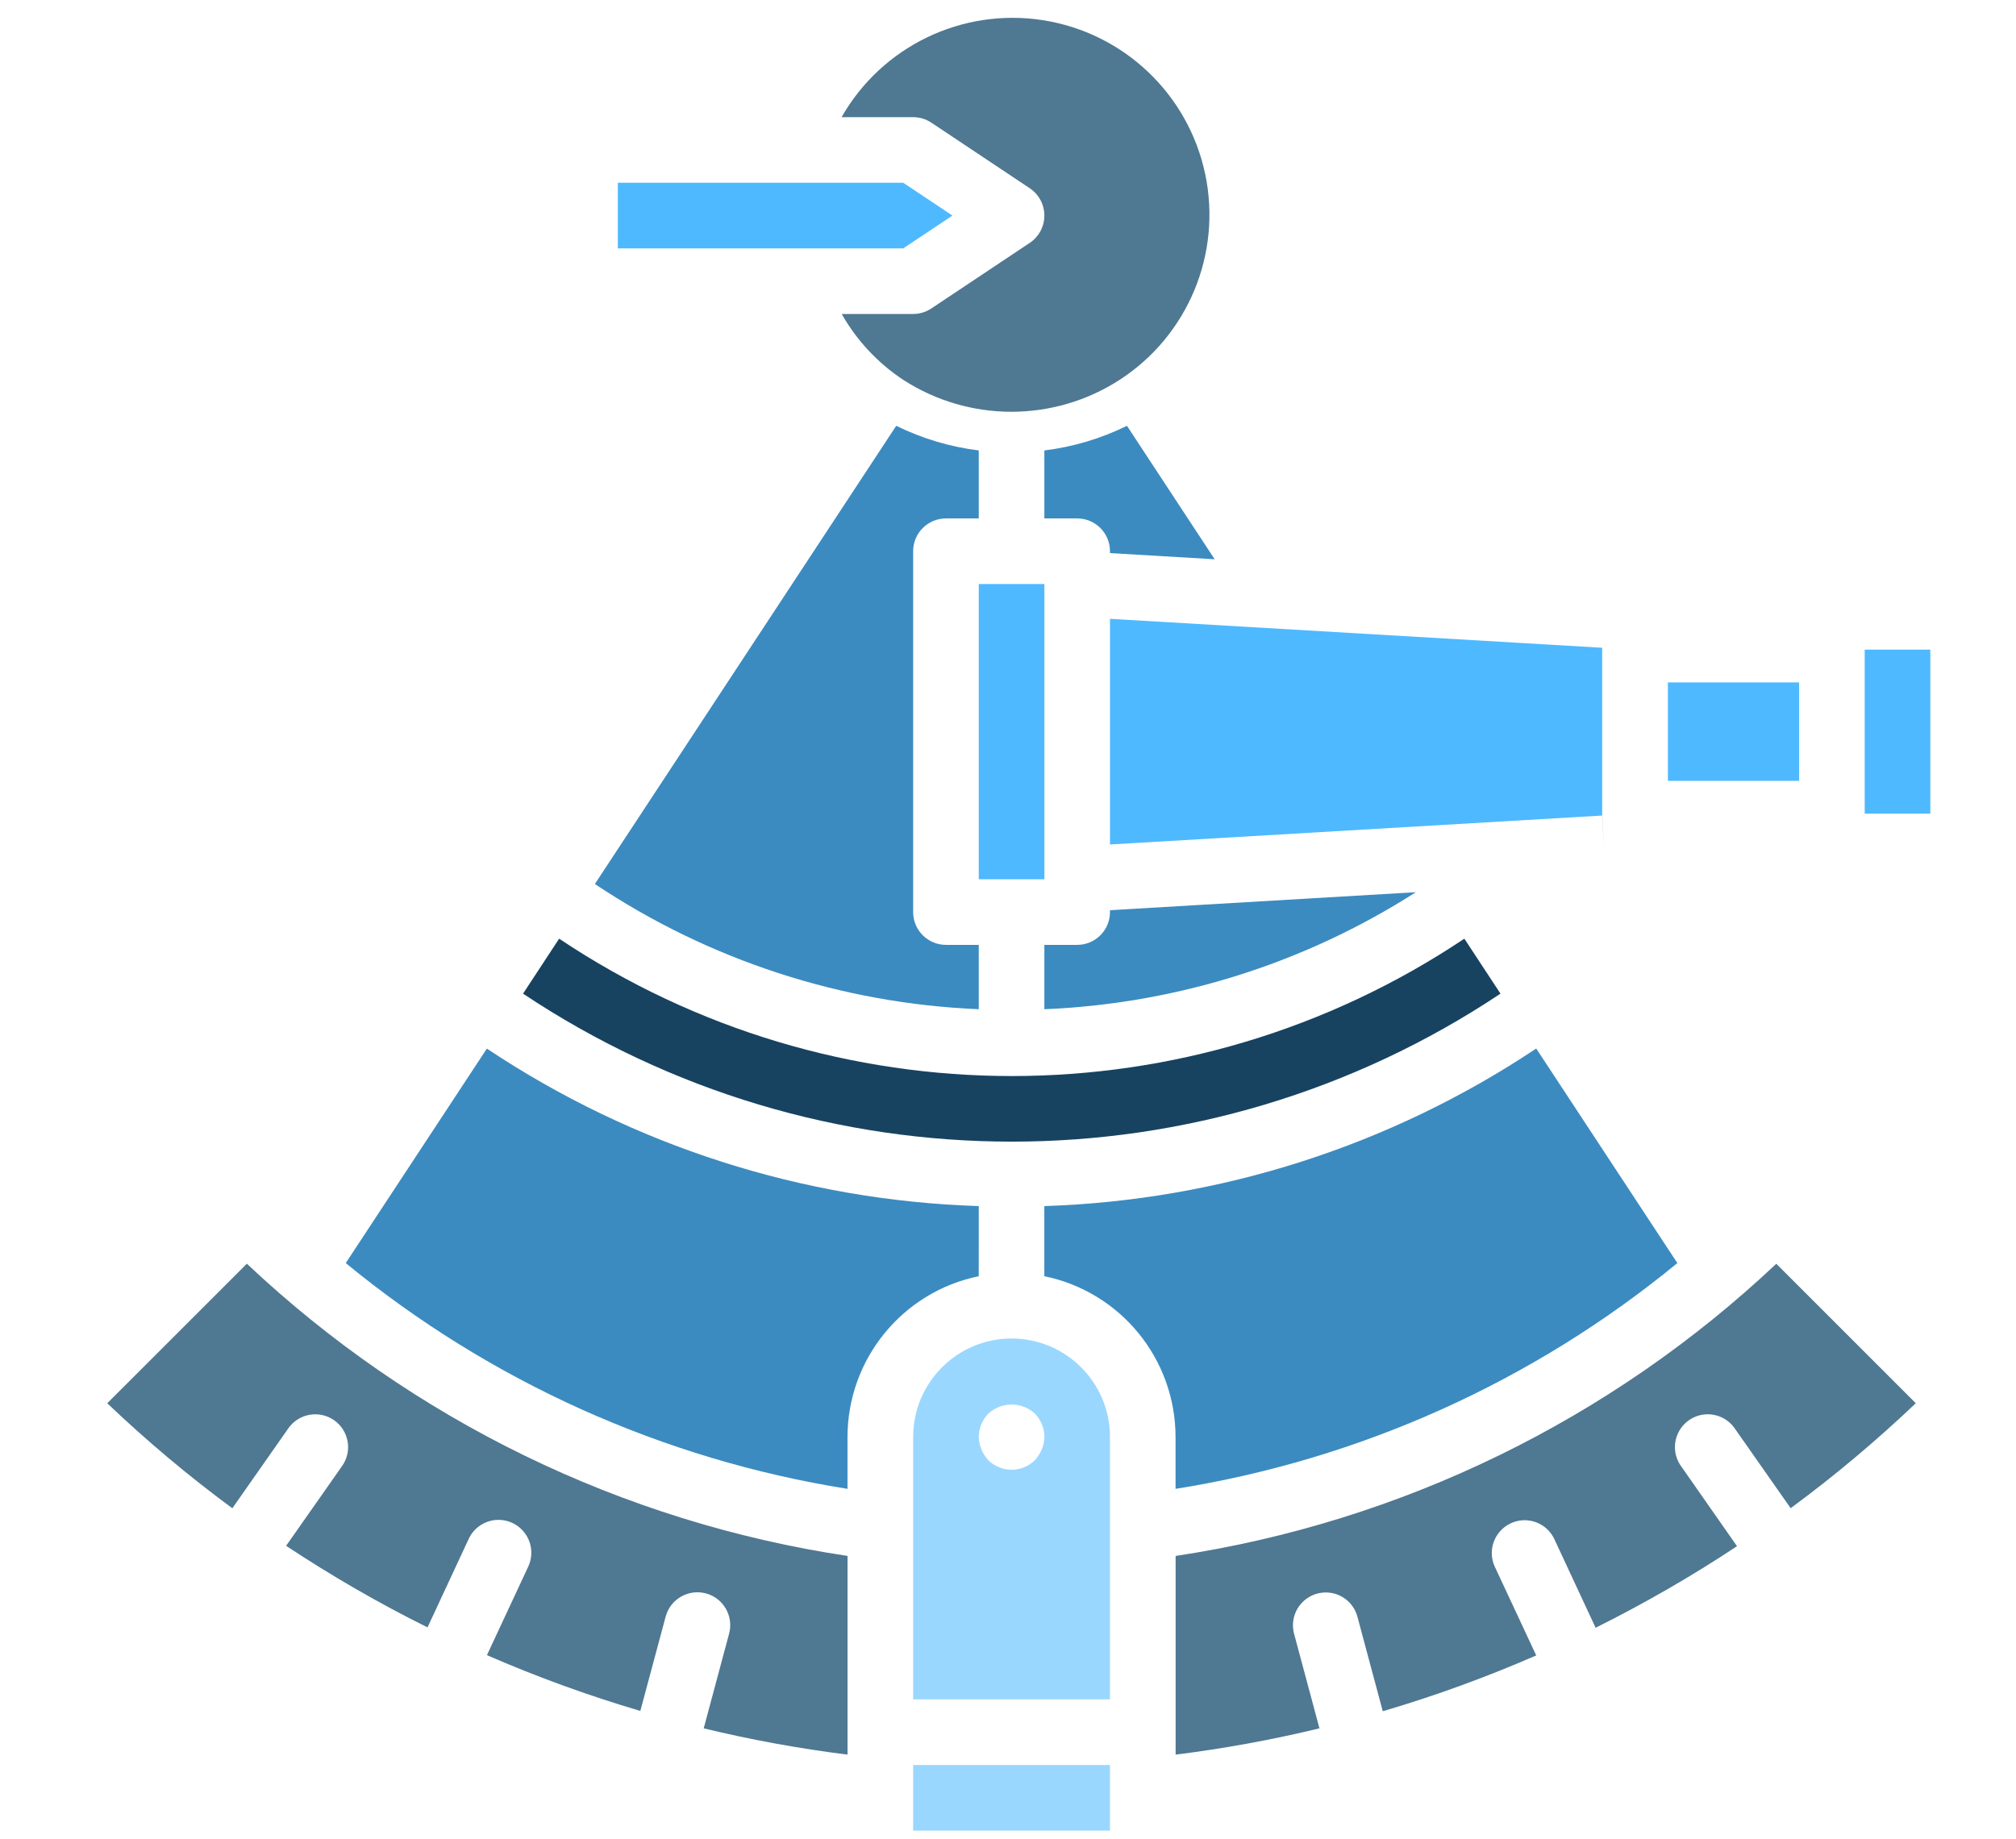
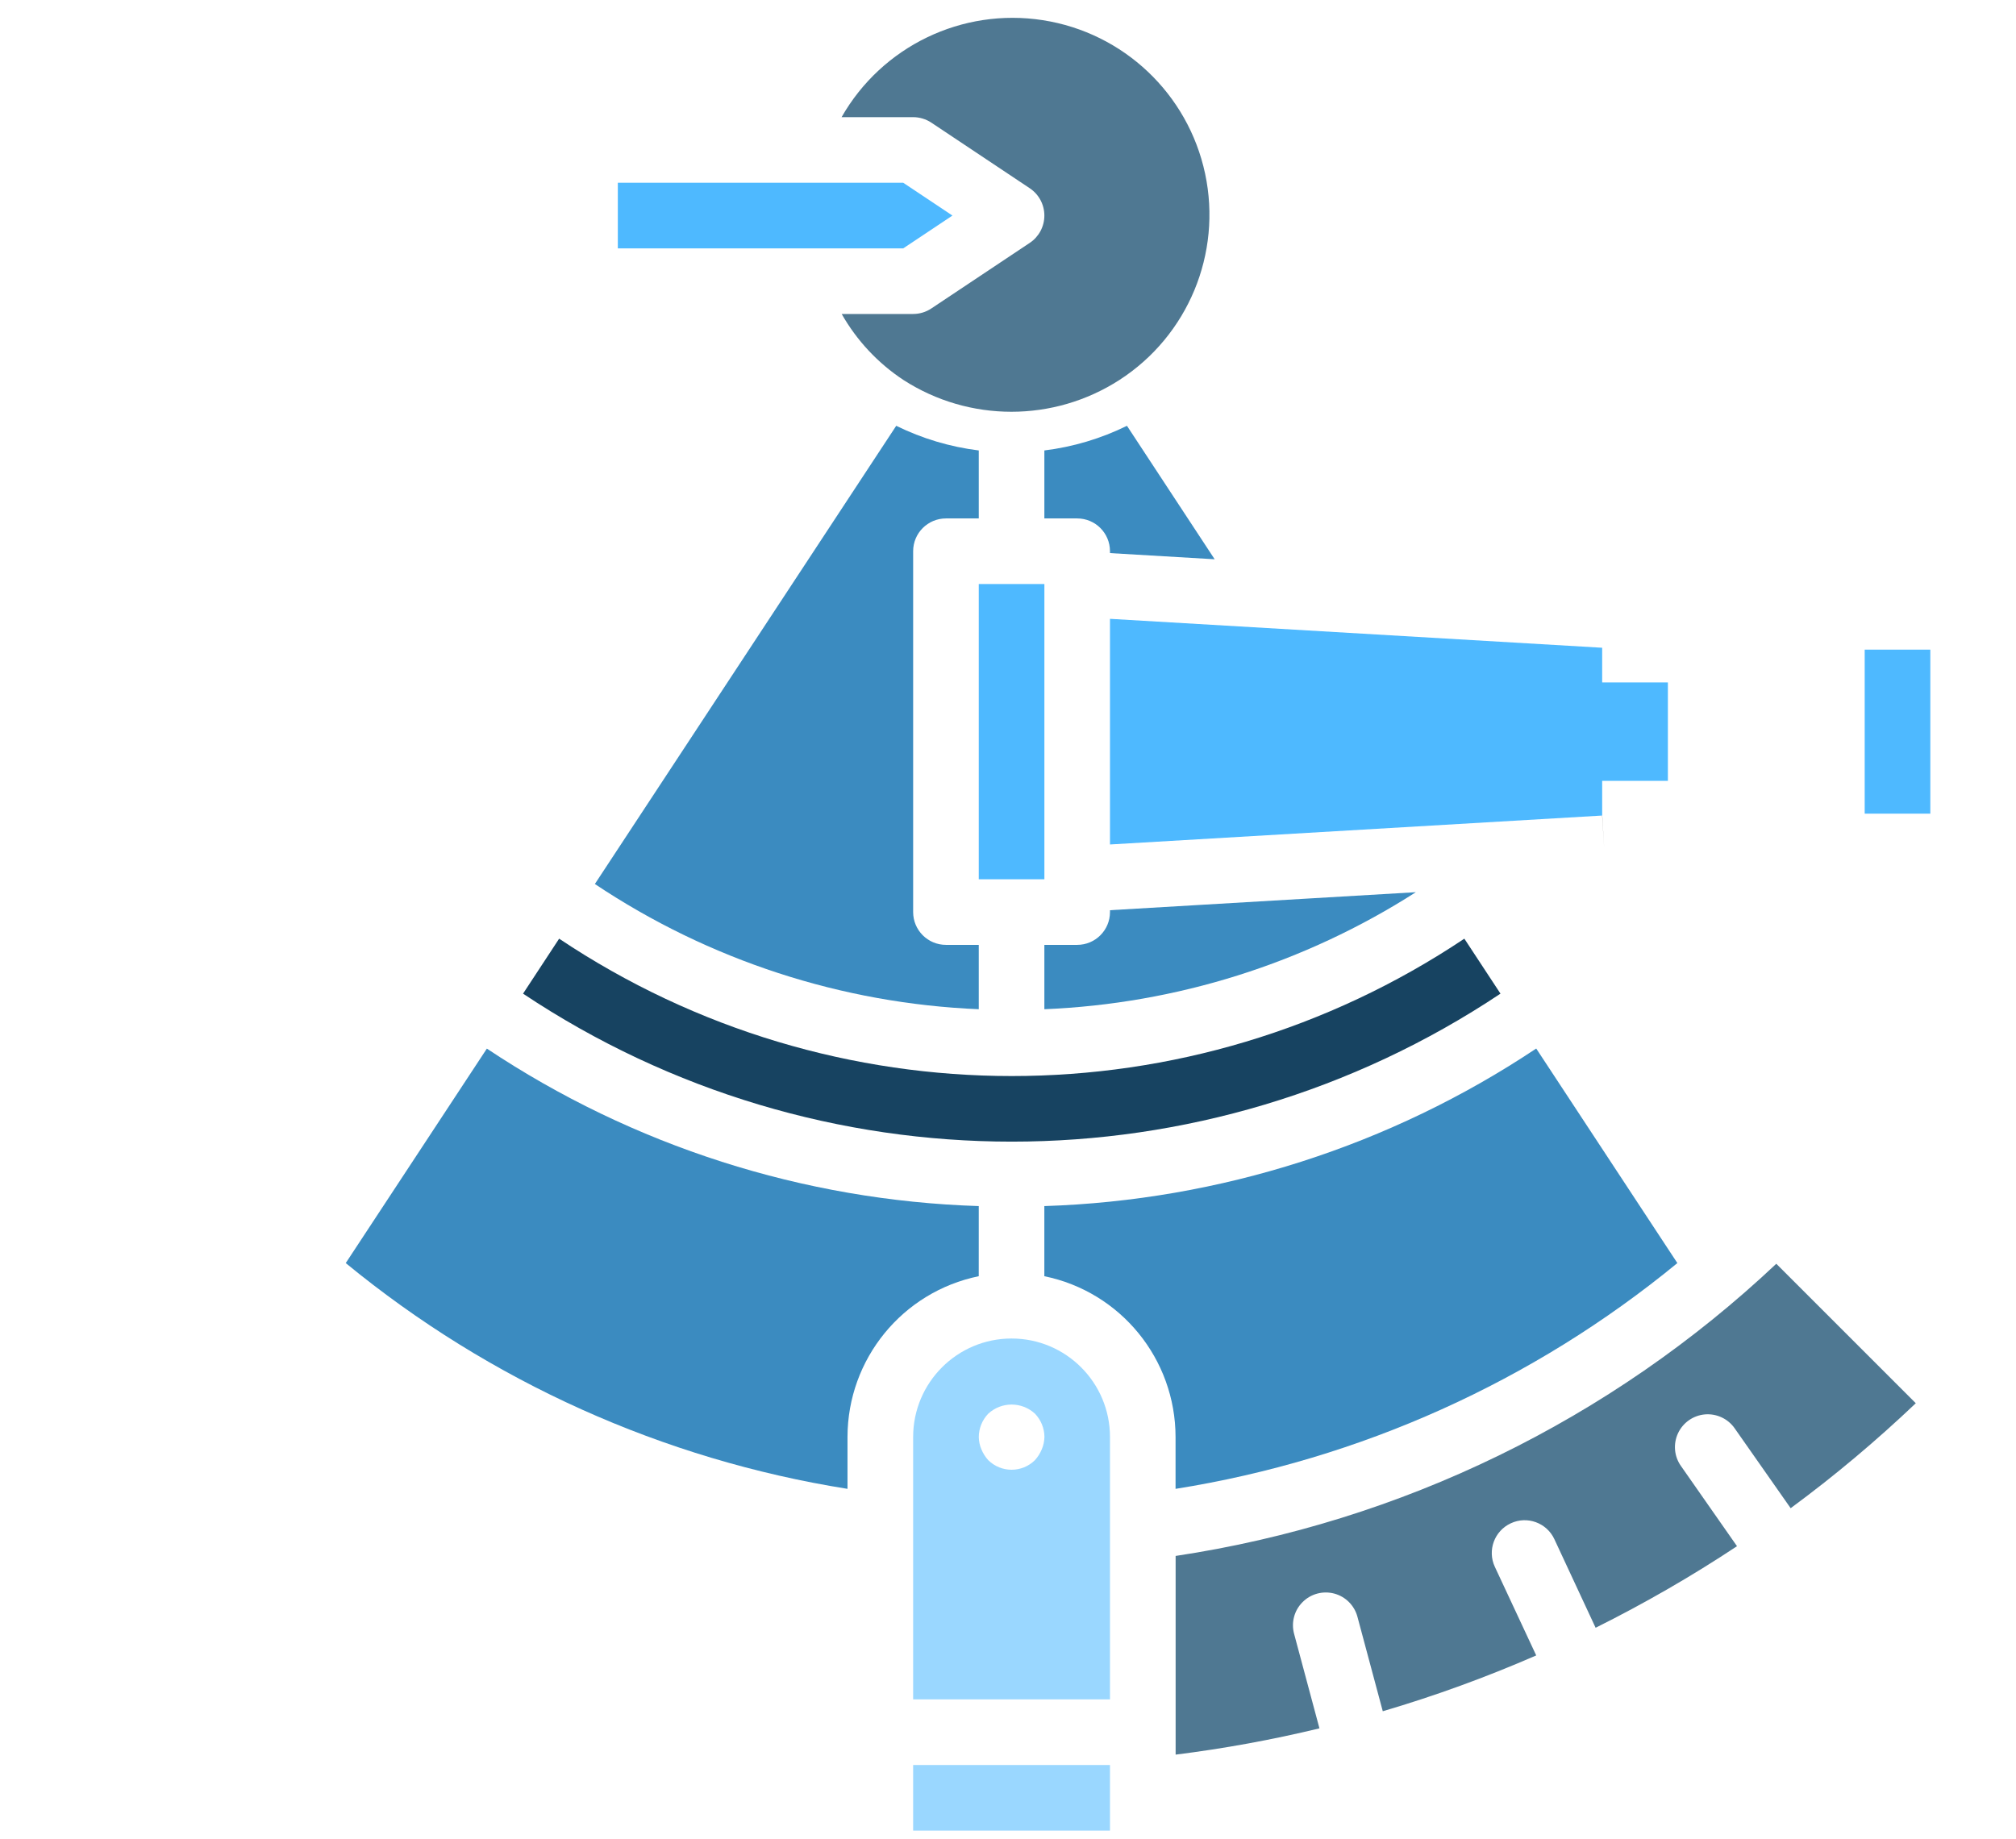
<svg xmlns="http://www.w3.org/2000/svg" version="1.1" id="Layer_1" x="0px" y="0px" width="80px" height="73px" viewBox="0 0 80 73" enable-background="new 0 0 80 73" xml:space="preserve">
  <title>ebook copy 2</title>
  <desc>Created with Sketch.</desc>
  <path fill="#3B8BC0" d="M41.443,17.879v2.698h1.302c0.72,0,1.302,0.583,1.302,1.301v0.075l4.154,0.245l-3.48-5.297  C43.689,17.407,42.584,17.738,41.443,17.879z" />
  <path fill="#4F7892" d="M36.958,4.868l3.907,2.605c0.361,0.242,0.578,0.647,0.578,1.083c0,0.435-0.217,0.842-0.578,1.083  l-3.907,2.604c-0.214,0.143-0.466,0.219-0.723,0.219H33.4c0.599,1.054,1.438,1.952,2.451,2.62c2.609,1.682,5.961,1.682,8.57,0  c2.724-1.759,4.076-5.018,3.401-8.188c-0.676-3.17-3.237-5.595-6.44-6.093c-3.203-0.499-6.381,1.034-7.986,3.849h2.839  C36.493,4.65,36.745,4.727,36.958,4.868z" />
  <path fill="#4EB9FF" d="M37.795,8.556l-1.953-1.302H24.517v2.604h11.325L37.795,8.556z" />
  <path fill="#4EB9FF" d="M38.84,23.181h2.604v11.718H38.84V23.181z" />
  <path fill="#3B8BC0" d="M38.84,37.503h-1.302c-0.719,0-1.302-0.583-1.302-1.302V21.878c0-0.719,0.583-1.301,1.302-1.301h1.302  v-2.698c-1.139-0.141-2.246-0.472-3.275-0.979L23.606,35.087c4.525,3.024,9.795,4.743,15.234,4.97V37.503z" />
  <path d="M63.581,32.37h-0.003l0.079,1.298L63.581,32.37z" />
  <path fill="#4EB9FF" d="M63.578,25.785V25.71l-19.531-1.148v8.956l19.531-1.148V25.785z" />
  <path fill="#3B8BC0" d="M44.047,36.127v0.074c0,0.719-0.582,1.302-1.302,1.302h-1.302v2.554c5.238-0.215,10.326-1.818,14.742-4.645  L44.047,36.127z" />
-   <path fill="#4EB9FF" d="M66.186,27.086h5.207v3.907h-5.207V27.086z" />
+   <path fill="#4EB9FF" d="M66.186,27.086v3.907h-5.207V27.086z" />
  <path fill="#174361" d="M59.543,39.439l-1.434-2.182c-10.871,7.27-25.05,7.27-35.921,0l-1.432,2.182  C32.5,47.271,47.801,47.271,59.543,39.439L59.543,39.439z" />
  <path fill="#4F7892" d="M46.652,61.757v7.886c1.92-0.24,3.826-0.588,5.707-1.043l-1.006-3.752c-0.121-0.451,0.006-0.93,0.336-1.258  c0.328-0.331,0.808-0.458,1.258-0.339c0.449,0.12,0.8,0.472,0.92,0.922l1.005,3.748c2.073-0.61,4.106-1.351,6.089-2.215  l-1.641-3.515c-0.305-0.652-0.021-1.426,0.631-1.729c0.65-0.306,1.427-0.022,1.73,0.629l1.637,3.517  c1.935-0.965,3.811-2.045,5.611-3.238l-2.228-3.188c-0.267-0.379-0.31-0.875-0.112-1.297s0.604-0.705,1.067-0.746  c0.462-0.039,0.913,0.17,1.179,0.551l2.223,3.172c1.739-1.282,3.397-2.674,4.965-4.166l-5.535-5.536  C63.909,56.363,55.593,60.412,46.652,61.757z" />
  <path fill="#3B8BC0" d="M46.652,59.094c7.313-1.164,14.187-4.258,19.91-8.961l-5.601-8.516c-5.793,3.863-12.556,6.029-19.519,6.254  v2.783c3.029,0.621,5.203,3.287,5.207,6.381v2.059H46.652z" />
  <path fill="#4EB9FF" d="M73.996,25.785H76.6v6.51h-2.604V25.785z" />
  <path fill="#9AD7FF" d="M40.142,53.127c-2.158,0-3.906,1.751-3.906,3.908V67.45h7.811V57.035  C44.047,54.878,42.299,53.127,40.142,53.127z M41.34,57.527c-0.066,0.158-0.158,0.304-0.273,0.43c-0.514,0.505-1.335,0.505-1.85,0  c-0.114-0.126-0.207-0.271-0.272-0.43c-0.066-0.154-0.102-0.323-0.104-0.492c0.002-0.348,0.138-0.678,0.377-0.926  c0.523-0.481,1.326-0.481,1.851,0c0.238,0.248,0.375,0.578,0.377,0.926C41.441,57.204,41.406,57.373,41.34,57.527z" />
  <path fill="#3B8BC0" d="M38.84,47.871c-6.962-0.221-13.725-2.387-19.52-6.251l-5.6,8.513c5.723,4.703,12.596,7.797,19.911,8.961  v-2.059c0.004-3.094,2.18-5.76,5.208-6.381L38.84,47.871L38.84,47.871z" />
-   <path fill="#4F7892" d="M4.256,55.697c1.566,1.492,3.225,2.886,4.964,4.168l2.221-3.172c0.412-0.59,1.224-0.735,1.814-0.325  c0.59,0.409,0.736,1.226,0.325,1.813l-2.226,3.174c1.802,1.193,3.675,2.277,5.611,3.238l1.636-3.516  c0.197-0.422,0.604-0.705,1.066-0.747c0.464-0.04,0.914,0.169,1.181,0.551s0.31,0.874,0.115,1.298l-1.64,3.516  c1.981,0.863,4.014,1.602,6.087,2.214l1.006-3.748c0.189-0.695,0.905-1.104,1.6-0.916c0.695,0.188,1.104,0.905,0.915,1.603  L27.925,68.6c1.88,0.455,3.786,0.803,5.707,1.043v-7.886c-8.942-1.345-17.258-5.394-23.836-11.599L4.256,55.697z" />
  <path fill="#9AD7FF" d="M36.236,70.055h7.811v2.604h-7.811V70.055z" />
</svg>